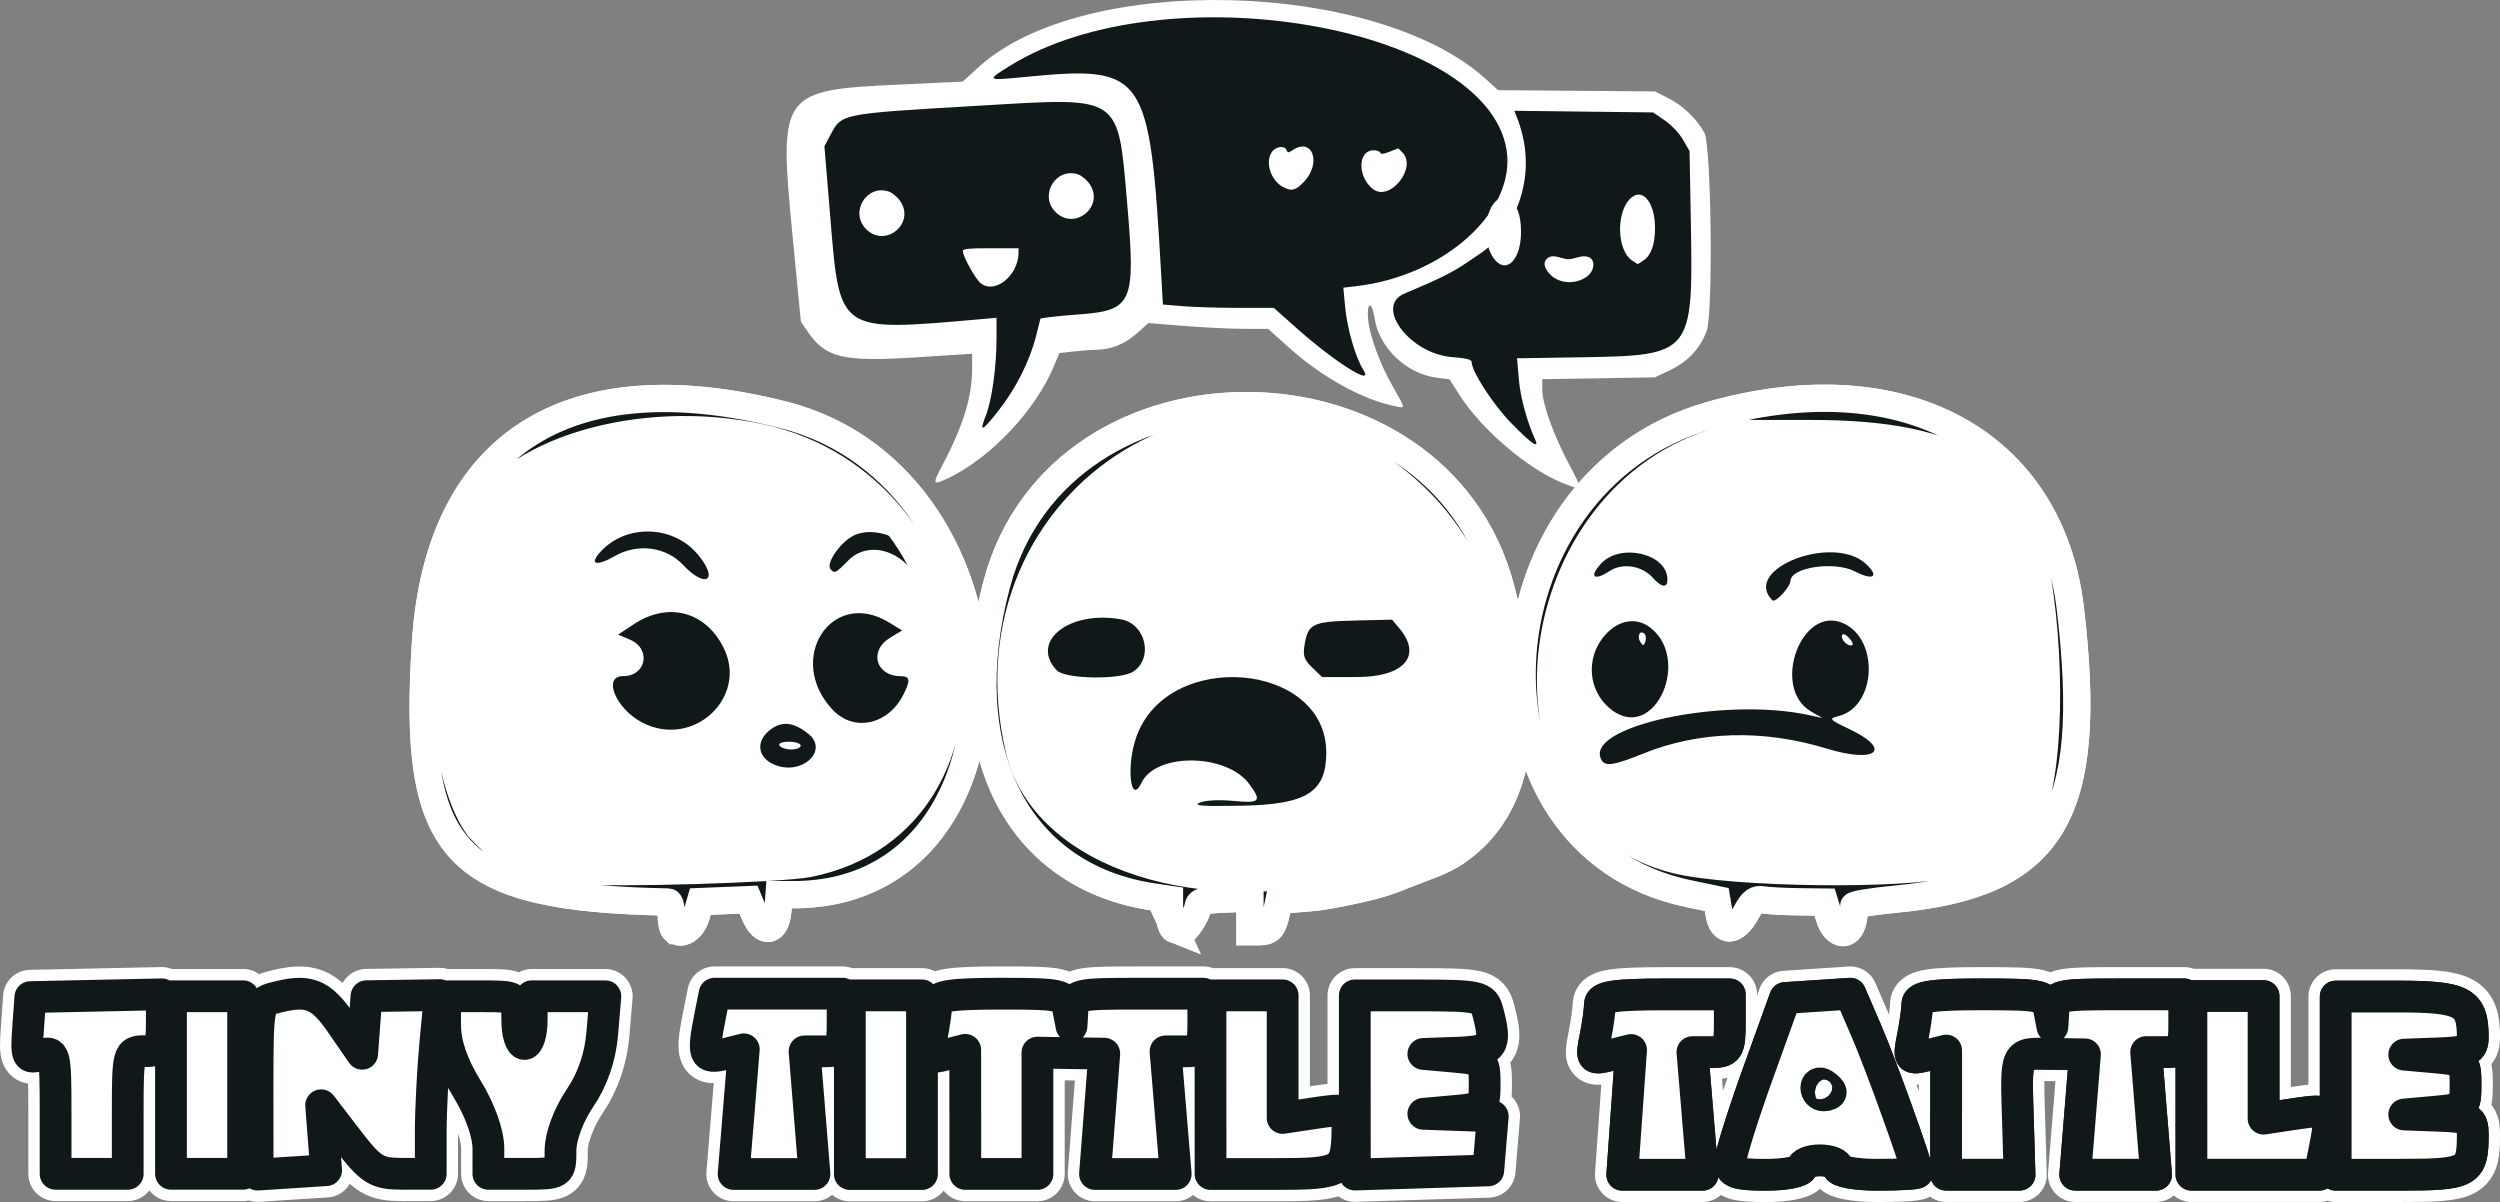
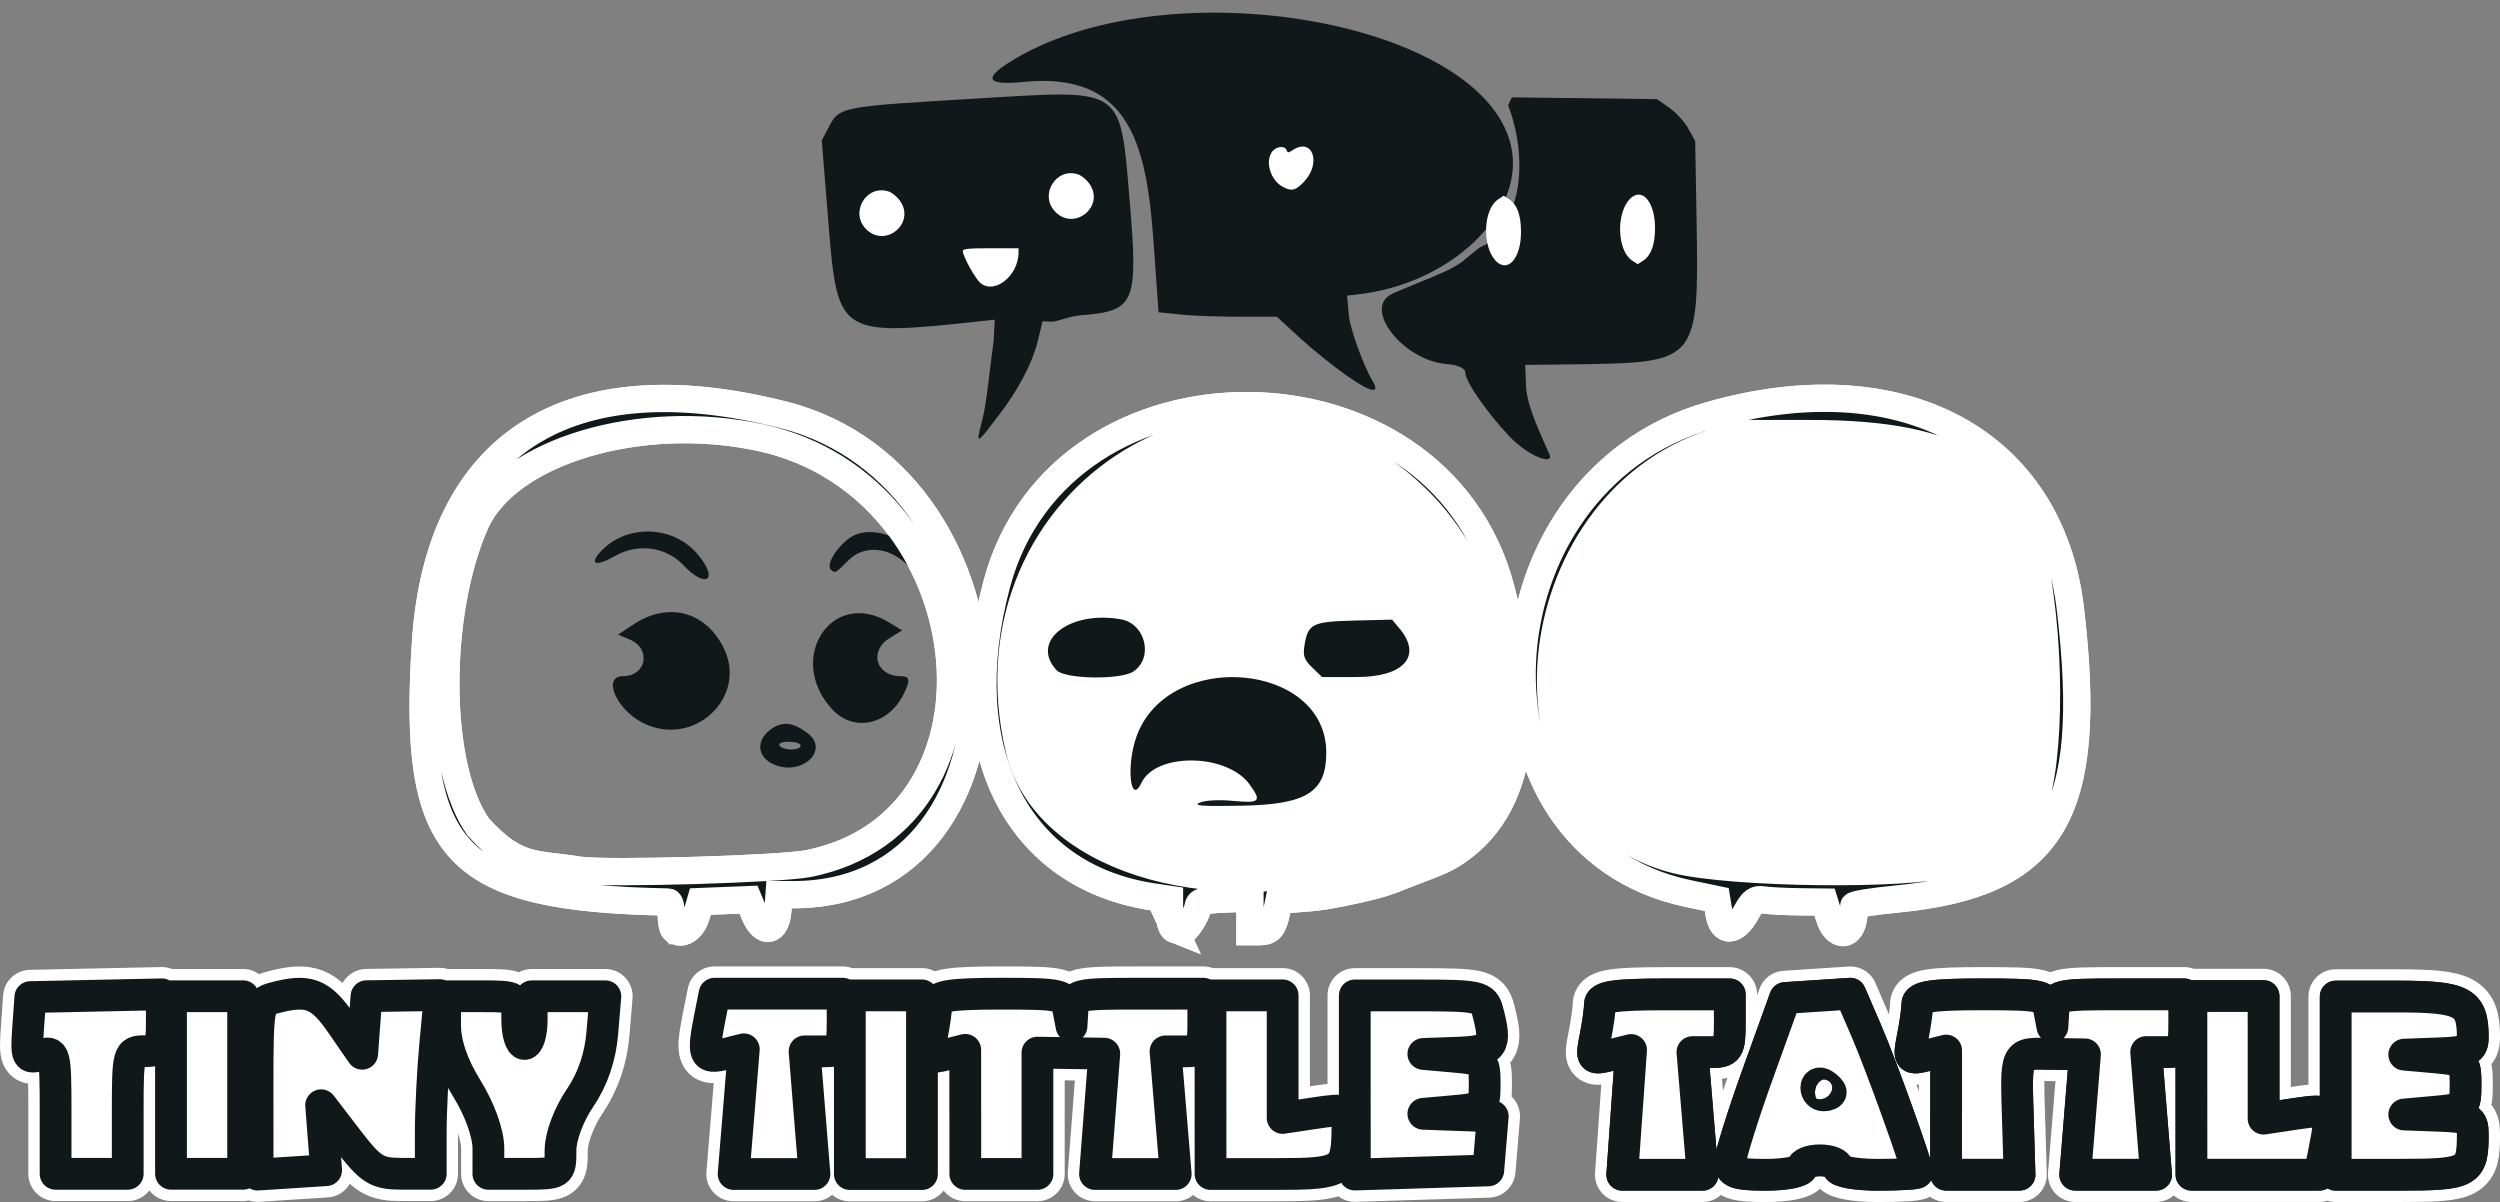
<svg xmlns="http://www.w3.org/2000/svg" xmlns:ns1="http://www.inkscape.org/namespaces/inkscape" xmlns:ns2="http://sodipodi.sourceforge.net/DTD/sodipodi-0.dtd" width="346.572" height="166.664" viewBox="0 0 91.697 44.096" version="1.1" id="svg5" xml:space="preserve" ns1:version="1.2.2 (732a01da63, 2022-12-09)" ns2:docname="drawing.svg">
  <rect x="0" y="0" width="91.697" height="44.096" fill="#808080" stroke="none" />
  <ns2:namedview id="namedview7" pagecolor="#505050" bordercolor="#eeeeee" borderopacity="1" ns1:showpageshadow="0" ns1:pageopacity="0" ns1:pagecheckerboard="0" ns1:deskcolor="#505050" ns1:document-units="mm" showgrid="false" showguides="true" ns1:zoom="2" ns1:cx="-9120.75" ns1:cy="3158.5" ns1:window-width="1920" ns1:window-height="1017" ns1:window-x="1912" ns1:window-y="1072" ns1:window-maximized="1" ns1:current-layer="layer1" ns1:lockguides="false">
    <ns1:grid type="xygrid" id="grid1082" originx="0" originy="0" />
  </ns2:namedview>
  <defs id="defs2">
    <linearGradient id="linearGradient3188251" ns1:swatch="solid">
      <stop style="stop-color:#ffffff;stop-opacity:1;" offset="0" id="stop3188249" />
    </linearGradient>
  </defs>
  <g ns1:label="Layer 1" ns1:groupmode="layer" id="layer1" transform="translate(1746.033,-669.117)">
    <g id="g3224012">
      <path style="fill:#ffffff;fill-opacity:1;stroke:none;stroke-width:1;stroke-linecap:round;stroke-linejoin:round;stroke-dasharray:none;stroke-opacity:1;paint-order:stroke fill markers" d="m -1680.567,708.29 0.265,1.72 2.348,0.331 -0.232,-2.15 z" id="path3223990" />
      <g id="g3224000">
        <g id="g3209926-7" transform="translate(0.749,0.983)" style="stroke:#ffffff;stroke-width:2;stroke-linecap:round;stroke-dasharray:none;stroke-opacity:1;paint-order:stroke fill markers">
          <path d="m -1687.118,708.934 0.162,-2.288 -0.739,0.186 c -0.715,0.179 -0.734,0.158 -0.571,-0.655 0.092,-0.462 0.168,-1.005 0.168,-1.205 0,-0.282 0.537,-0.364 2.381,-0.364 h 2.381 v 1.058 c 0,0.962 -0.062,1.058 -0.685,1.058 h -0.685 l 0.187,2.249 0.187,2.249 h -1.474 -1.474 z m 3.796,1.825 c 0.01,-0.255 0.464,-1.713 1.015,-3.241 l 1.001,-2.778 1.196,-0.079 1.196,-0.079 0.604,1.402 c 0.526,1.219 1.853,4.91 1.853,5.153 0,0.047 -0.655,0.086 -1.455,0.086 -0.8,0 -1.455,-0.119 -1.455,-0.265 0,-0.146 -0.298,-0.265 -0.661,-0.265 -0.364,0 -0.661,0.119 -0.661,0.265 0,0.146 -0.595,0.265 -1.323,0.265 -1.089,0 -1.321,-0.082 -1.309,-0.463 z m 3.69,-2.564 c 0,-0.064 -0.119,-0.19 -0.265,-0.28 -0.145,-0.09 -0.265,-0.037 -0.265,0.117 0,0.154 0.119,0.28 0.265,0.28 0.146,0 0.265,-0.052 0.265,-0.117 z m 4.233,0.749 v -2.278 l -0.697,0.175 c -0.666,0.167 -0.69,0.137 -0.529,-0.666 0.092,-0.462 0.168,-1.005 0.168,-1.205 0,-0.282 0.534,-0.364 2.363,-0.364 2.24,0 2.369,0.031 2.478,0.595 l 0.115,0.595 0.036,-0.595 c 0.034,-0.571 0.135,-0.595 2.417,-0.595 h 2.381 v 1.058 c 0,0.967 -0.06,1.058 -0.698,1.058 h -0.698 l 0.182,2.249 0.182,2.249 h -1.483 -1.483 l 0.179,-2.207 0.179,-2.207 -1.224,-0.018 c -1.379,-0.021 -1.313,-0.165 -1.229,2.646 l 0.053,1.786 h -1.347 -1.347 v -2.278 z m 8.996,-0.999 v -3.277 h 1.323 1.323 v 2.248 2.248 l 1.191,-0.179 c 1.302,-0.195 1.336,-0.147 1.025,1.408 l -0.165,0.827 h -2.348 -2.348 z m 5.292,0.009 v -3.268 h 2.261 c 2.408,0 2.766,0.193 2.766,1.491 0,0.469 -0.178,0.553 -1.257,0.593 l -1.257,0.046 1.125,0.101 c 1.081,0.097 1.124,0.136 1.124,0.997 0,0.861 -0.043,0.899 -1.124,0.997 l -1.125,0.101 1.257,0.046 c 1.14,0.042 1.257,0.106 1.257,0.686 0,1.391 -0.154,1.477 -2.674,1.477 h -2.353 z" style="fill:#ffffff;fill-opacity:1;stroke:#ffffff;stroke-width:2;stroke-linecap:round;stroke-linejoin:round;stroke-dasharray:none;stroke-opacity:1;paint-order:stroke fill markers" id="path3181018-7" />
          <path d="m -1719.686,708.909 0.186,-2.288 -0.701,0.176 c -0.768,0.193 -0.823,0.049 -0.536,-1.389 l 0.165,-0.827 h 2.348 2.348 v 1.058 c 0,0.967 -0.06,1.058 -0.698,1.058 h -0.698 l 0.182,2.249 0.182,2.249 h -1.483 -1.483 z m 4.075,-0.989 v -3.277 h 1.323 1.323 v 3.277 3.277 h -1.323 -1.323 z m 4.233,0.999 v -2.278 l -0.697,0.175 c -0.666,0.167 -0.69,0.137 -0.529,-0.666 0.092,-0.462 0.168,-1.005 0.168,-1.205 0,-0.282 0.534,-0.364 2.363,-0.364 2.24,0 2.369,0.031 2.478,0.595 l 0.115,0.595 0.036,-0.595 c 0.035,-0.571 0.135,-0.595 2.417,-0.595 h 2.381 v 1.058 c 0,0.965 -0.061,1.058 -0.693,1.058 h -0.693 l 0.187,2.249 0.187,2.249 h -1.48 -1.48 l 0.17,-2.207 0.17,-2.207 -1.226,-0.019 -1.226,-0.019 v 2.225 2.225 h -1.323 -1.323 v -2.278 z m 8.996,-0.999 v -3.277 h 1.323 1.323 v 2.248 2.248 l 1.191,-0.179 c 1.12,-0.168 1.19,-0.142 1.187,0.433 -0.01,1.727 -0.122,1.802 -2.673,1.802 h -2.35 z m 5.292,0.011 v -3.286 h 2.359 c 2.183,0 2.37,0.042 2.51,0.564 0.352,1.312 0.226,1.487 -1.098,1.536 l -1.257,0.046 1.125,0.101 c 1.081,0.097 1.125,0.136 1.125,0.997 0,0.861 -0.043,0.899 -1.125,0.997 l -1.125,0.101 1.273,0.046 1.273,0.046 -0.082,0.992 -0.082,0.992 -2.447,0.076 -2.447,0.076 z" style="fill:#ffffff;fill-opacity:1;stroke:#ffffff;stroke-width:2;stroke-linecap:round;stroke-linejoin:round;stroke-dasharray:none;stroke-opacity:1;paint-order:stroke fill markers" id="path3180985-1" />
          <path d="m -1744.743,708.921 c 0,-2.169 -0.024,-2.259 -0.545,-2.094 -0.501,0.159 -0.539,0.08 -0.463,-0.974 l 0.082,-1.147 2.411,-0.051 2.411,-0.051 v 1.043 c 0,0.92 -0.074,1.043 -0.625,1.043 -0.608,0 -0.625,0.061 -0.625,2.249 v 2.249 h -1.323 -1.323 z m 4.233,-0.99 v -3.256 h 1.323 1.323 v 3.256 3.256 h -1.323 -1.323 z m 3.175,0.127 c 0,-3.052 0.02,-3.164 0.595,-3.318 1.271,-0.341 1.709,-0.175 2.478,0.939 l 0.764,1.106 0.079,-1.056 0.079,-1.056 1.346,-0.02 1.346,-0.02 -0.166,1.756 c -0.091,0.966 -0.167,2.441 -0.168,3.277 v 1.521 h -1.046 c -0.936,0 -1.147,-0.132 -2.011,-1.257 l -0.964,-1.257 0.092,1.191 0.092,1.191 -1.257,0.081 -1.257,0.081 z m 8.467,2.208 c 0,-0.561 -0.31,-1.427 -0.794,-2.212 -0.53,-0.861 -0.794,-1.637 -0.794,-2.334 v -1.044 h 1.323 c 1.321,0 1.323,10e-4 1.323,0.875 0,0.481 0.119,0.875 0.265,0.875 0.145,0 0.265,-0.394 0.265,-0.875 v -0.875 h 1.351 1.351 l -0.112,1.346 c -0.073,0.886 -0.354,1.703 -0.822,2.392 -0.413,0.608 -0.711,1.408 -0.711,1.91 0,0.861 -0.01,0.865 -1.323,0.865 h -1.323 z" style="fill:#ffffff;fill-opacity:1;stroke:#ffffff;stroke-width:2;stroke-linecap:round;stroke-linejoin:round;stroke-dasharray:none;stroke-opacity:1;paint-order:stroke fill markers" id="path3177190-3" ns2:nodetypes="csccccsssccccccccccccccssccccccccssccccccssscssssccccssscs" />
        </g>
        <g id="g3209926" transform="translate(0.749,0.983)">
          <path d="m -1687.118,708.934 0.162,-2.288 -0.739,0.186 c -0.715,0.179 -0.734,0.158 -0.571,-0.655 0.092,-0.462 0.168,-1.005 0.168,-1.205 0,-0.282 0.537,-0.364 2.381,-0.364 h 2.381 v 1.058 c 0,0.962 -0.062,1.058 -0.685,1.058 h -0.685 l 0.187,2.249 0.187,2.249 h -1.474 -1.474 z m 3.796,1.825 c 0.01,-0.255 0.464,-1.713 1.015,-3.241 l 1.001,-2.778 1.196,-0.079 1.196,-0.079 0.604,1.402 c 0.526,1.219 1.853,4.91 1.853,5.153 0,0.047 -0.655,0.086 -1.455,0.086 -0.8,0 -1.455,-0.119 -1.455,-0.265 0,-0.146 -0.298,-0.265 -0.661,-0.265 -0.364,0 -0.661,0.119 -0.661,0.265 0,0.146 -0.595,0.265 -1.323,0.265 -1.089,0 -1.321,-0.082 -1.309,-0.463 z m 3.69,-2.564 c 0,-0.064 -0.119,-0.19 -0.265,-0.28 -0.145,-0.09 -0.265,-0.037 -0.265,0.117 0,0.154 0.119,0.28 0.265,0.28 0.146,0 0.265,-0.052 0.265,-0.117 z m 4.233,0.749 v -2.278 l -0.697,0.175 c -0.666,0.167 -0.69,0.137 -0.529,-0.666 0.092,-0.462 0.168,-1.005 0.168,-1.205 0,-0.282 0.534,-0.364 2.363,-0.364 2.24,0 2.369,0.031 2.478,0.595 l 0.115,0.595 0.036,-0.595 c 0.034,-0.571 0.135,-0.595 2.417,-0.595 h 2.381 v 1.058 c 0,0.967 -0.06,1.058 -0.698,1.058 h -0.698 l 0.182,2.249 0.182,2.249 h -1.483 -1.483 l 0.179,-2.207 0.179,-2.207 -1.224,-0.018 c -1.379,-0.021 -1.313,-0.165 -1.229,2.646 l 0.053,1.786 h -1.347 -1.347 v -2.278 z m 8.996,-0.999 v -3.277 h 1.323 1.323 v 2.248 2.248 l 1.191,-0.179 c 1.302,-0.195 1.336,-0.147 1.025,1.408 l -0.165,0.827 h -2.348 -2.348 z m 5.292,0.009 v -3.268 h 2.261 c 2.408,0 2.766,0.193 2.766,1.491 0,0.469 -0.178,0.553 -1.257,0.593 l -1.257,0.046 1.125,0.101 c 1.081,0.097 1.124,0.136 1.124,0.997 0,0.861 -0.043,0.899 -1.124,0.997 l -1.125,0.101 1.257,0.046 c 1.14,0.042 1.257,0.106 1.257,0.686 0,1.391 -0.154,1.477 -2.674,1.477 h -2.353 z" style="fill:#ffffff;fill-opacity:1;stroke:#11181a;stroke-width:1.165;stroke-linecap:butt;stroke-linejoin:round;stroke-dasharray:none;stroke-opacity:1;paint-order:fill markers stroke" id="path3181018" />
          <path d="m -1719.686,708.909 0.186,-2.288 -0.701,0.176 c -0.768,0.193 -0.823,0.049 -0.536,-1.389 l 0.165,-0.827 h 2.348 2.348 v 1.058 c 0,0.967 -0.06,1.058 -0.698,1.058 h -0.698 l 0.182,2.249 0.182,2.249 h -1.483 -1.483 z m 4.075,-0.989 v -3.277 h 1.323 1.323 v 3.277 3.277 h -1.323 -1.323 z m 4.233,0.999 v -2.278 l -0.697,0.175 c -0.666,0.167 -0.69,0.137 -0.529,-0.666 0.092,-0.462 0.168,-1.005 0.168,-1.205 0,-0.282 0.534,-0.364 2.363,-0.364 2.24,0 2.369,0.031 2.478,0.595 l 0.115,0.595 0.036,-0.595 c 0.035,-0.571 0.135,-0.595 2.417,-0.595 h 2.381 v 1.058 c 0,0.965 -0.061,1.058 -0.693,1.058 h -0.693 l 0.187,2.249 0.187,2.249 h -1.48 -1.48 l 0.17,-2.207 0.17,-2.207 -1.226,-0.019 -1.226,-0.019 v 2.225 2.225 h -1.323 -1.323 v -2.278 z m 8.996,-0.999 v -3.277 h 1.323 1.323 v 2.248 2.248 l 1.191,-0.179 c 1.12,-0.168 1.19,-0.142 1.187,0.433 -0.01,1.727 -0.122,1.802 -2.673,1.802 h -2.35 z m 5.292,0.011 v -3.286 h 2.359 c 2.183,0 2.37,0.042 2.51,0.564 0.352,1.312 0.226,1.487 -1.098,1.536 l -1.257,0.046 1.125,0.101 c 1.081,0.097 1.125,0.136 1.125,0.997 0,0.861 -0.043,0.899 -1.125,0.997 l -1.125,0.101 1.273,0.046 1.273,0.046 -0.082,0.992 -0.082,0.992 -2.447,0.076 -2.447,0.076 z" style="fill:#ffffff;fill-opacity:1;stroke:#11181a;stroke-width:1.165;stroke-linecap:butt;stroke-linejoin:round;stroke-dasharray:none;stroke-opacity:1;paint-order:fill markers stroke" id="path3180985" />
          <path d="m -1744.743,708.921 c 0,-2.169 -0.024,-2.259 -0.545,-2.094 -0.501,0.159 -0.539,0.08 -0.463,-0.974 l 0.082,-1.147 2.411,-0.051 2.411,-0.051 v 1.043 c 0,0.92 -0.074,1.043 -0.625,1.043 -0.608,0 -0.625,0.061 -0.625,2.249 v 2.249 h -1.323 -1.323 z m 4.233,-0.99 v -3.256 h 1.323 1.323 v 3.256 3.256 h -1.323 -1.323 z m 3.175,0.127 c 0,-3.052 0.02,-3.164 0.595,-3.318 1.271,-0.341 1.709,-0.175 2.478,0.939 l 0.764,1.106 0.079,-1.056 0.079,-1.056 1.346,-0.02 1.346,-0.02 -0.166,1.756 c -0.091,0.966 -0.167,2.441 -0.168,3.277 v 1.521 h -1.046 c -0.936,0 -1.147,-0.132 -2.011,-1.257 l -0.964,-1.257 0.092,1.191 0.092,1.191 -1.257,0.081 -1.257,0.081 z m 8.467,2.208 c 0,-0.561 -0.31,-1.427 -0.794,-2.212 -0.53,-0.861 -0.794,-1.637 -0.794,-2.334 v -1.044 h 1.323 c 1.321,0 1.323,10e-4 1.323,0.875 0,0.481 0.119,0.875 0.265,0.875 0.145,0 0.265,-0.394 0.265,-0.875 v -0.875 h 1.351 1.351 l -0.112,1.346 c -0.073,0.886 -0.354,1.703 -0.822,2.392 -0.413,0.608 -0.711,1.408 -0.711,1.91 0,0.861 -0.01,0.865 -1.323,0.865 h -1.323 z" style="fill:#ffffff;fill-opacity:1;stroke:#11181a;stroke-width:1.165;stroke-linecap:butt;stroke-linejoin:round;stroke-dasharray:none;stroke-opacity:1;paint-order:fill markers stroke" id="path3177190" ns2:nodetypes="csccccsssccccccccccccccssccccccccssccccccssscssssccccssscs" />
          <path d="m -1687.118,708.934 0.162,-2.288 -0.739,0.186 c -0.715,0.179 -0.734,0.158 -0.571,-0.655 0.092,-0.462 0.168,-1.005 0.168,-1.205 0,-0.282 0.537,-0.364 2.381,-0.364 h 2.381 v 1.058 c 0,0.962 -0.062,1.058 -0.685,1.058 h -0.685 l 0.187,2.249 0.187,2.249 h -1.474 -1.474 z m 3.796,1.825 c 0.01,-0.255 0.464,-1.713 1.015,-3.241 l 1.001,-2.778 1.196,-0.079 1.196,-0.079 0.604,1.402 c 0.526,1.219 1.853,4.91 1.853,5.153 0,0.047 -0.655,0.086 -1.455,0.086 -0.8,0 -1.455,-0.119 -1.455,-0.265 0,-0.146 -0.298,-0.265 -0.661,-0.265 -0.364,0 -0.661,0.119 -0.661,0.265 0,0.146 -0.595,0.265 -1.323,0.265 -1.089,0 -1.321,-0.082 -1.309,-0.463 z m 3.69,-2.564 c 0,-0.064 -0.119,-0.19 -0.265,-0.28 -0.145,-0.09 -0.265,-0.037 -0.265,0.117 0,0.154 0.119,0.28 0.265,0.28 0.146,0 0.265,-0.052 0.265,-0.117 z m 4.233,0.749 v -2.278 l -0.697,0.175 c -0.666,0.167 -0.69,0.137 -0.529,-0.666 0.092,-0.462 0.168,-1.005 0.168,-1.205 0,-0.282 0.534,-0.364 2.363,-0.364 2.24,0 2.369,0.031 2.478,0.595 l 0.115,0.595 0.036,-0.595 c 0.034,-0.571 0.135,-0.595 2.417,-0.595 h 2.381 v 1.058 c 0,0.967 -0.06,1.058 -0.698,1.058 h -0.698 l 0.182,2.249 0.182,2.249 h -1.483 -1.483 l 0.179,-2.207 0.179,-2.207 -1.224,-0.018 c -1.379,-0.021 -1.313,-0.165 -1.229,2.646 l 0.053,1.786 h -1.347 -1.347 v -2.278 z m 8.996,-0.999 v -3.277 h 1.323 1.323 v 2.248 2.248 l 1.191,-0.179 c 1.302,-0.195 1.336,-0.147 1.025,1.408 l -0.165,0.827 h -2.348 -2.348 z m 5.292,0.009 v -3.268 h 2.261 c 2.408,0 2.766,0.193 2.766,1.491 0,0.469 -0.178,0.553 -1.257,0.593 l -1.257,0.046 1.125,0.101 c 1.081,0.097 1.124,0.136 1.124,0.997 0,0.861 -0.043,0.899 -1.124,0.997 l -1.125,0.101 1.257,0.046 c 1.14,0.042 1.257,0.106 1.257,0.686 0,1.391 -0.154,1.477 -2.674,1.477 h -2.353 z" style="fill:#ffffff;fill-opacity:1;stroke:#11181a;stroke-width:1.165;stroke-linecap:butt;stroke-linejoin:round;stroke-dasharray:none;stroke-opacity:1;paint-order:fill markers stroke" id="path3224014" />
        </g>
      </g>
    </g>
    <path d="m -1690.693,685.098 c -0.716,-0.761 -1.598,-1.956 -1.598,-2.341 0,-0.084 -0.18,-0.251 -0.661,-0.286 -1.623,-0.116 -3.155,-2.086 -1.988,-2.593 1.325,-0.575 1.972,-0.764 2.517,-1.147 l 0.639,-0.524 c 0.293,-0.129 0.42,-0.251 0.724,-0.405 l 0.428,-0.91 c 0.455,-0.967 0.444,-2.549 -0.086,-3.911 l 0.137,-0.294 2.662,0.033 2.662,0.033 0.452,0.317 c 0.248,0.174 0.564,0.52 0.701,0.769 l 0.249,0.451 0.051,2.93 c 0.088,5.107 0.026,5.186 -4.132,5.256 l -2.155,0.025 0.035,0.859 c 0.06,0.715 0.538,1.702 0.857,2.426 0.17,0.386 -0.736,0.117 -1.494,-0.688 z" style="fill:#11181a;fill-opacity:1;stroke-width:0.104" id="path3173845" ns2:nodetypes="sssssccsccccssccsccsss" />
    <path d="m -1709.996,684.487 c 0.155,-0.611 0.261,-1.82 0.412,-2.888 l 0.037,-0.757 -0.621,0.067 c -5.222,0.565 -5.147,0.48 -5.502,-3.901 l -0.222,-2.738 0.206,-0.395 c 0.452,-0.865 0.303,-0.835 5.646,-1.155 5.264,-0.316 5.088,-0.438 5.444,3.787 0.315,3.742 0.194,4.023 -1.797,4.173 -0.441,0.033 -0.935,0.272 -1.108,0.232 l -0.294,-0.008 -0.161,0.673 c -0.222,0.93 -0.805,1.944 -1.446,2.775 -0.623,0.807 -0.861,1.182 -0.687,0.5 z" style="fill:#11181a;fill-opacity:1;stroke-width:0.101" id="path3173799" ns2:nodetypes="sscsscssssscssss" />
    <path d="m -1696.648,682.886 c -0.498,-0.349 -1.276,-0.976 -1.728,-1.393 l -0.823,-0.758 h -1.301 c -0.716,0 -1.641,-0.029 -2.056,-0.064 l -0.983,-0.099 -0.08,-1.119 c -0.281,-3.959 -0.305,-7.791 -4.877,-7.331 -1.333,0.134 -1.449,-0.124 -0.563,-0.691 5.699,-3.646 17.715,-1.552 18.484,3.222 0.378,2.345 -2.274,4.849 -5.558,5.248 l -0.49,0.059 0.067,0.744 c 0.042,0.471 0.551,1.867 0.851,2.358 0.293,0.48 0.061,0.528 -0.944,-0.176 z" style="fill:#11181a;fill-opacity:1;stroke-width:0.101" id="path3173822" ns2:nodetypes="cscsscssssscsscc" />
-     <path d="m -1688.721,686.832 c -1.271,-0.512 -2.969,-1.959 -3.769,-3.213 l -0.376,-0.589 -0.478,-0.061 c -1.107,-0.142 -2.111,-1.106 -2.271,-2.18 -0.093,-0.623 -0.289,-0.619 -0.241,0.005 0.047,0.608 0.427,1.655 0.905,2.491 0.487,0.853 0.482,0.811 0.082,0.73 -1.188,-0.241 -2.673,-1.061 -3.882,-2.146 l -0.771,-0.691 h -0.883 c -0.486,0 -1.473,-0.048 -2.194,-0.106 l -1.311,-0.106 -0.435,0.387 c -0.438,0.39 -0.949,0.592 -1.501,0.595 -0.164,5.8e-4 -0.531,0.028 -0.815,0.061 l -0.516,0.06 -0.209,0.498 c -0.67,1.596 -2.282,3.311 -3.82,4.064 -0.618,0.303 -0.642,0.266 -0.279,-0.416 0.769,-1.446 1.109,-2.537 1.109,-3.565 v -0.558 l -2.066,0.132 c -2.669,0.171 -3.306,0.02 -3.962,-0.938 l -0.254,-0.372 -0.302,-3.116 c -0.513,-5.302 -0.462,-5.375 3.945,-5.581 l 2.29,-0.107 0.613,-0.554 c 3.816,-3.45 14.534,-3.188 18.569,0.453 l 0.461,0.416 2.875,0.022 2.875,0.022 0.507,0.258 c 0.531,0.271 1.011,0.733 1.308,1.258 0.251,0.443 0.323,6.584 0.086,7.257 -0.224,0.635 -0.689,1.14 -1.333,1.445 l -0.568,0.27 -2.066,0.034 -2.066,0.034 v 0.382 c 0,0.52 0.415,1.675 0.988,2.749 0.512,0.96 0.507,0.976 -0.241,0.675 z m -1.001,-1.588 c -0.305,-0.669 -0.544,-1.548 -0.601,-2.208 l -0.067,-0.777 2.428,-0.039 c 3.974,-0.064 4.033,-0.137 3.949,-4.854 l -0.049,-2.706 -0.238,-0.417 c -0.131,-0.229 -0.433,-0.549 -0.67,-0.71 l -0.432,-0.293 -2.544,-0.03 -2.544,-0.03 0.07,0.175 c 0.507,1.258 0.467,2.506 -0.119,3.709 0,0 -0.369,0.614 -0.521,0.764 -0.199,0.196 -0.337,0.347 -0.597,0.531 l -0.594,0.403 c -0.521,0.353 -1.006,0.593 -2.271,1.124 -1.115,0.468 0.214,2.222 1.766,2.33 0.46,0.032 0.699,0.089 0.699,0.167 0,0.356 0.776,1.557 1.46,2.259 0.725,0.744 1.037,0.96 0.874,0.603 z m -19.69,-1.062 c 0.631,-0.8 1.147,-1.818 1.373,-2.712 l 0.17,-0.672 0.314,-0.046 c 0.172,-0.025 0.668,-0.072 1.102,-0.104 1.959,-0.145 2.077,-0.415 1.768,-4.016 -0.35,-4.066 -0.177,-3.948 -5.354,-3.644 -5.255,0.309 -5.108,0.279 -5.553,1.112 l -0.203,0.38 0.218,2.634 c 0.349,4.215 0.278,4.167 5.423,3.718 l 0.672,-0.059 v 0.758 c 0,1.037 -0.171,2.266 -0.393,2.832 -0.249,0.633 -0.15,0.594 0.463,-0.182 z m 13.394,-1.483 c -0.297,-0.469 -0.6,-1.512 -0.676,-2.32 l -0.067,-0.711 0.485,-0.057 c 3.249,-0.381 5.873,-2.775 5.499,-5.018 -0.761,-4.565 -12.565,-6.555 -18.203,-3.069 -0.877,0.542 -0.867,0.552 0.453,0.424 4.524,-0.44 4.658,-0.248 5.087,7.269 l 0.061,1.07 0.747,0.061 c 0.411,0.034 1.326,0.061 2.034,0.061 h 1.287 l 0.814,0.725 c 1.417,1.261 2.863,2.175 2.478,1.566 z" style="fill:#ffffff;fill-opacity:1;stroke-width:0.098" id="path3173774" ns2:nodetypes="cscsssssscsscssscsssscsscsscsscccsssscccsscccscsccsscccssscsssssccsscssssscsscsssscccssssscsscscc" />
-     <path style="fill:#ffffff;fill-opacity:1;stroke:none;stroke-width:1.6;stroke-linecap:round;stroke-linejoin:round;stroke-dasharray:none;stroke-opacity:1;paint-order:stroke fill markers" d="m -1727.311,685.998 c -1.471,1.343 -2.068,3.499 -2.431,5.457 -0.462,2.491 -0.929,5.431 0.397,7.59 0.938,1.528 2.923,2.248 4.663,2.679 2.698,0.669 5.684,0.541 8.334,-0.298 1.675,-0.53 3.399,-1.445 4.415,-2.877 1.084,-1.528 1.486,-3.59 1.339,-5.457 -0.147,-1.877 -0.996,-3.748 -2.183,-5.209 -1.177,-1.449 -2.847,-2.571 -4.614,-3.175 -1.661,-0.568 -3.519,-0.535 -5.259,-0.298 -1.627,0.222 -3.451,0.48 -4.663,1.587 z" id="path3174642" ns2:nodetypes="sssssssssas" />
    <path style="fill:#ffffff;fill-opacity:1;stroke:none;stroke-width:1.6;stroke-linecap:round;stroke-linejoin:round;stroke-dasharray:none;stroke-opacity:1;paint-order:stroke fill markers" d="m -1706.376,686.494 c 0.966,-0.734 2.111,-1.243 3.274,-1.587 1.151,-0.341 2.375,-0.535 3.572,-0.446 1.164,0.086 2.331,0.417 3.373,0.943 1.273,0.642 2.477,1.521 3.373,2.629 0.763,0.943 1.232,2.115 1.587,3.274 0.406,1.326 0.694,2.734 0.595,4.118 -0.091,1.289 -0.289,2.707 -1.091,3.721 -0.685,0.865 -1.847,1.242 -2.877,1.637 -1.659,0.637 -3.432,1.105 -5.209,1.141 -1.712,0.035 -3.48,-0.232 -5.06,-0.893 -1.291,-0.54 -2.6,-1.299 -3.423,-2.431 -0.846,-1.164 -1.187,-2.683 -1.29,-4.118 -0.088,-1.237 0.256,-2.479 0.595,-3.671 0.26,-0.913 0.589,-1.824 1.091,-2.629 0.397,-0.636 0.891,-1.233 1.488,-1.687 z" id="path3174666" ns2:nodetypes="ssssssssssssssss" />
    <path style="fill:#ffffff;fill-opacity:1;stroke:none;stroke-width:1.6;stroke-linecap:round;stroke-linejoin:round;stroke-dasharray:none;stroke-opacity:1;paint-order:stroke fill markers" d="m -1687.97,688.627 c 1.103,-1.288 2.132,-2.811 3.671,-3.522 1.78,-0.823 3.898,-0.739 5.854,-0.595 1.48,0.108 3.037,0.338 4.316,1.091 1.29,0.76 2.434,1.921 3.076,3.274 0.65,1.372 0.569,2.997 0.595,4.514 0.03,1.727 0.269,3.61 -0.496,5.159 -0.58,1.175 -1.669,2.172 -2.877,2.679 -1.374,0.576 -2.975,0.205 -4.465,0.198 -1.855,-0.008 -3.782,0.242 -5.556,-0.298 -1.731,-0.527 -3.584,-1.326 -4.663,-2.778 -0.976,-1.313 -1.2,-3.126 -1.191,-4.763 0.01,-1.368 0.467,-2.728 1.042,-3.969 0.17,-0.366 0.432,-0.686 0.695,-0.992 z" id="path3174668" ns2:nodetypes="ssssssssssssss" />
    <path style="fill:#11181a;fill-opacity:1;stroke:#ffffff;stroke-width:1;stroke-linecap:round;stroke-dasharray:none;stroke-opacity:1;paint-order:stroke fill markers" d="m -1721.312,703.206 c -0.055,-0.053 -0.1,-0.3 -0.1,-0.549 0,-0.249 -0.047,-0.454 -0.105,-0.455 -7.888,-0.151 -9.41,-1.775 -8.91,-9.508 0.474,-7.321 5.246,-10.36 13.13,-8.36 9.179,2.329 9.495,17.598 0.364,17.598 h -0.526 l -0.043,0.577 c -0.061,0.819 -0.542,0.894 -0.857,0.133 l -0.218,-0.527 -0.884,0.035 -0.884,0.035 -0.15,0.519 c -0.144,0.499 -0.556,0.752 -0.816,0.502 z m 4.938,-2.415 c 7.85,-1.583 6.467,-13.842 -1.762,-15.622 -4.413,-0.955 -9.292,0.508 -10.457,3.136 -1.468,3.309 -1.467,8.948 0.106,11.153 1.439,1.574 2.095,1.305 3.701,1.578 1.115,0.145 7.41,-0.043 8.412,-0.245 z m 13.413,2.41 c -0.097,-0.038 -0.176,-0.299 -0.176,-0.583 v -0.515 l -0.598,-0.089 c -5.024,-0.749 -7.356,-5.415 -5.736,-11.479 2.355,-8.818 16.168,-8.685 18.491,0.178 0.976,3.722 1.196,7.744 -1.657,9.667 -0.485,0.327 -0.96,0.47 -1.968,0.863 -0.129,0.05 -0.489,0.221 -1.175,0.391 -0.486,0.12 -1.561,0.359 -2.192,0.41 l -1.148,0.092 -0.088,0.419 c -0.126,0.598 -0.245,0.735 -0.634,0.735 h -0.343 v -0.618 -0.618 l -0.936,0.04 c -0.776,0.033 -0.942,0.082 -0.973,0.285 -0.045,0.298 -0.449,0.914 -0.59,0.899 -0.056,-0.006 -0.181,-0.042 -0.278,-0.079 z m 10.884,-4.49 c 2.409,-3.099 0.702,-8.525 -1.774,-11.083 -6.554,-6.771 -17.021,-0.41 -14.796,8.991 0.92,3.888 6.745,5.783 12.733,4.087 2.957,-0.923 3.185,-1.424 3.836,-1.996 z m 13.137,4.036 -0.169,-0.543 -0.943,-0.011 c -0.519,-0.007 -1.101,-0.037 -1.295,-0.068 -0.289,-0.046 -0.402,0.034 -0.633,0.453 -0.409,0.741 -0.878,0.771 -0.996,0.064 l -0.088,-0.532 -1.051,-0.22 c -8.527,-1.788 -7.939,-15.032 0.778,-17.533 7.037,-2.019 12.514,0.915 13.243,7.095 0.889,7.537 -0.637,10.088 -6.363,10.639 -0.905,0.087 -1.617,0.203 -1.582,0.258 0.035,0.055 0.025,0.289 -0.024,0.521 -0.136,0.659 -0.659,0.587 -0.879,-0.122 z m 4.482,-1.973 c 1.401,-0.196 1.349,-0.4 1.756,-0.658 0.502,-0.45 0.259,-0.251 0.905,-0.863 0.877,-0.762 1.086,-5.394 0.489,-8.937 -0.651,-3.861 -2.885,-5.29 -8.28,-5.296 l -2.53,-0.002 -1.047,0.331 c -7.193,2.276 -8.228,13.615 -1.398,15.307 2.072,0.513 8.527,0.589 10.107,0.118 z" id="path3173036" ns2:nodetypes="sscssscsscccssssssccsssscsssssssccscccssssscsscccccssscsssssccccccsccsscc" />
    <path d="m -1702.027,698.556 c 0.208,-0.087 0.71,-0.113 1.23,-0.063 0.982,0.093 1.054,0.017 0.587,-0.618 -0.833,-1.13 -3.429,-1.16 -3.954,-0.046 -0.411,0.871 -0.57,-0.644 -0.179,-1.712 1.174,-3.215 6.956,-2.714 6.956,0.603 0,1.451 -0.719,1.904 -3.093,1.949 -1.457,0.027 -1.816,0.002 -1.546,-0.111 z m -5.25,-4.855 c -0.992,-1.059 0.468,-2.211 2.366,-1.867 0.898,0.163 1.193,1.41 0.452,1.911 -0.467,0.316 -2.51,0.284 -2.818,-0.044 z m 9.374,-0.101 c -0.3,-0.29 -0.348,-0.434 -0.279,-0.84 0.128,-0.764 0.296,-0.845 1.83,-0.882 l 1.377,-0.034 0.27,0.321 c 0.851,1.011 0.172,1.785 -1.564,1.785 h -1.272 z" style="fill:#11181a;fill-opacity:1;stroke-width:0.138" id="path3176362" />
    <path d="m -1714.263,677.523 c -0.615,-0.615 0.01,-1.653 0.827,-1.382 0.13,0.043 0.322,0.204 0.426,0.359 0.554,0.818 -0.553,1.722 -1.253,1.023 z" style="fill:#ffffff;fill-opacity:1;stroke-width:0.085" id="path3176669" />
    <path d="m -1707.317,676.895 c -0.615,-0.615 0.01,-1.653 0.827,-1.382 0.13,0.043 0.322,0.204 0.426,0.359 0.554,0.818 -0.553,1.722 -1.253,1.023 z" style="fill:#ffffff;fill-opacity:1;stroke-width:0.085" id="path3176669-8" />
    <path d="m -1710.059,679.509 c -0.193,-0.152 -0.659,-0.99 -0.659,-1.185 0,-0.08 0.218,-0.102 1.022,-0.102 h 1.022 v 0.17 c -0.01,0.833 -0.865,1.524 -1.384,1.116 z" style="fill:#ffffff;fill-opacity:1;stroke-width:0.076" id="path3176819" />
-     <path d="m -1695.678,676.049 c -0.573,-0.451 -0.555,-1.42 0.027,-1.42 0.118,0 0.228,0.04 0.244,0.089 0.022,0.065 0.114,0.055 0.344,-0.037 l 0.315,-0.126 0.15,0.15 c 0.559,0.559 -0.463,1.83 -1.08,1.344 z" style="fill:#ffffff;fill-opacity:1;stroke-width:0.075" id="path3176842" ns2:nodetypes="sssscsss" />
    <path d="m -1691.177,678.676 c -0.505,-0.539 -0.449,-1.891 0.093,-2.246 l 0.205,-0.134 0.205,0.134 c 0.287,0.188 0.43,0.585 0.43,1.195 0,0.972 -0.49,1.525 -0.934,1.051 z" style="fill:#ffffff;fill-opacity:1;stroke-width:0.079" id="path3176885" />
    <path d="m -1686.262,676.427 c -0.505,0.539 -0.449,1.891 0.093,2.246 l 0.205,0.134 0.205,-0.134 c 0.287,-0.188 0.43,-0.585 0.43,-1.195 0,-0.972 -0.49,-1.525 -0.934,-1.051 z" style="fill:#ffffff;fill-opacity:1;stroke-width:0.079" id="path3176885-0" />
-     <path d="m -1689.269,678.585 c -0.286,0.22 0.05,0.599 0.252,0.727 0.372,0.238 0.92,0.196 1.25,-0.102 0.213,-0.192 0.287,-0.622 -0.08,-0.686 -0.23,-0.04 -0.448,0.107 -0.677,0.099 -0.233,-0.007 -0.526,-0.206 -0.744,-0.039" style="fill:#ffffff;fill-opacity:1;stroke:none;stroke-width:0.099" id="path3178862" />
    <path d="m -1698.978,675.972 c -0.444,-0.241 -0.656,-0.896 -0.41,-1.27 0.142,-0.216 0.475,-0.263 0.546,-0.076 0.039,0.103 0.064,0.103 0.227,-0.005 0.728,-0.477 1.062,0.478 0.408,1.166 -0.305,0.321 -0.455,0.357 -0.771,0.185 z" style="fill:#ffffff;fill-opacity:1;stroke-width:0.075" id="path3179161" />
    <path d="m -1720.988,689.828 c -0.617,-0.656 -1.66,-0.791 -2.48,-0.322 -0.714,0.408 -0.98,0.317 -0.516,-0.176 0.942,-1.002 2.644,-0.947 3.538,0.114 0.8,0.951 0.315,1.295 -0.542,0.384 z m 5.426,0.175 c -0.211,-0.211 0.388,-1.057 0.897,-1.268 0.905,-0.375 2.267,0.337 2.267,1.185 0,0.182 -0.112,0.146 -0.408,-0.132 -0.66,-0.62 -1.551,-0.675 -2.096,-0.13 -0.497,0.497 -0.505,0.501 -0.661,0.345 z" style="fill:#11181a;fill-opacity:1;stroke-width:0.173" id="path3181315" />
-     <path d="m -1687.539,689.73 m 0.259,7.28 c -0.759,-1.228 4.446,-2.361 7.624,-1.659 l 0.467,0.103 -0.412,-0.238 c -1.489,-0.861 -0.359,-3.94 1.187,-3.235 1.325,0.604 1.194,3.055 -0.182,3.401 -0.374,0.094 -0.349,0.123 0.4,0.48 1.592,0.757 0.988,1.27 -0.837,0.712 -2.341,-0.716 -4.684,-0.649 -6.758,0.194 -1.015,0.412 -1.35,0.467 -1.489,0.243 z m 9.101,-4.457 c -0.108,-0.131 -0.229,-0.205 -0.268,-0.166 -0.108,0.108 0.111,0.404 0.3,0.404 0.103,0 0.091,-0.089 -0.031,-0.237 z m -8.686,2.642 c -0.829,-0.58 -1.032,-1.721 -0.459,-2.572 0.485,-0.72 1.226,-0.928 1.796,-0.505 1.538,1.142 0.223,4.169 -1.337,3.077 z m 1.151,-2.83 c -0.158,-0.158 -0.289,0.08 -0.159,0.29 0.098,0.159 0.135,0.159 0.188,5.9e-4 0.036,-0.108 0.023,-0.239 -0.028,-0.291 z m 4.69,-1.229 c -1.142,-1.142 2.223,-2.454 3.429,-1.337 0.508,0.47 0.276,0.628 -0.406,0.275 -0.743,-0.384 -2.343,-0.15 -2.358,0.345 -0.01,0.23 -0.557,0.824 -0.664,0.717 z m -4.386,-0.829 c -0.403,-0.445 -1.11,-0.555 -1.582,-0.246 -0.579,0.379 -0.767,0.216 -0.315,-0.272 0.716,-0.773 2.433,-0.363 2.433,0.581 0,0.327 -0.207,0.303 -0.537,-0.062 z" style="fill:#11181a;fill-opacity:1;stroke-width:0.156" id="path3181555" />
    <path d="m -1717.61,697.172 c -0.679,-0.274 -0.723,-0.932 -0.09,-1.347 0.398,-0.261 0.795,-0.201 1.304,0.196 0.785,0.612 -0.21,1.556 -1.214,1.151 z m 0.946,-0.707 c 0,-0.078 -0.195,-0.142 -0.433,-0.142 -0.253,0 -0.397,0.059 -0.345,0.142 0.048,0.078 0.243,0.142 0.433,0.142 0.19,0 0.345,-0.064 0.345,-0.142 z m -5.824,-0.852 c -0.964,-0.51 -1.45,-1.696 -0.694,-1.696 0.861,0 1.047,-1.007 0.247,-1.343 l -0.427,-0.18 0.579,-0.383 c 1.244,-0.823 2.601,-0.478 3.275,0.831 0.951,1.847 -1.107,3.759 -2.981,2.77 z m 7.001,-0.457 c -1.75,-1.849 -0.048,-4.496 2.063,-3.209 l 0.48,0.293 -0.445,0.271 c -0.784,0.477 -0.523,1.407 0.395,1.407 0.347,0 0.365,0.156 0.083,0.702 -0.563,1.089 -1.808,1.348 -2.576,0.536 z" style="fill:#11181a;fill-opacity:1;stroke-width:0.142" id="path3182306" />
    <path style="fill:#11181a;fill-opacity:1;stroke:#ffffff;stroke-width:1;stroke-linecap:round;stroke-dasharray:none;stroke-opacity:1;paint-order:stroke fill markers" d="m -1721.312,703.206 c -0.055,-0.053 -0.1,-0.3 -0.1,-0.549 0,-0.249 -0.047,-0.454 -0.105,-0.455 -7.888,-0.151 -9.41,-1.775 -8.91,-9.508 0.474,-7.321 5.246,-10.36 13.13,-8.36 9.179,2.329 9.495,17.598 0.364,17.598 h -0.526 l -0.043,0.577 c -0.061,0.819 -0.542,0.894 -0.857,0.133 l -0.218,-0.527 -0.884,0.035 -0.884,0.035 -0.15,0.519 c -0.144,0.499 -0.556,0.752 -0.816,0.502 z m 4.938,-2.415 c 7.85,-1.583 6.467,-13.842 -1.762,-15.622 -4.413,-0.955 -9.292,0.508 -10.457,3.136 -1.468,3.309 -1.467,8.948 0.106,11.153 1.439,1.574 2.095,1.305 3.701,1.578 1.115,0.145 7.41,-0.043 8.412,-0.245 z m 13.413,2.41 c -0.097,-0.038 -0.176,-0.299 -0.176,-0.583 v -0.515 l -0.598,-0.089 c -5.024,-0.749 -7.356,-5.415 -5.736,-11.479 2.355,-8.818 16.168,-8.685 18.491,0.178 0.976,3.722 1.196,7.744 -1.657,9.667 -0.485,0.327 -0.96,0.47 -1.968,0.863 -0.129,0.05 -0.489,0.221 -1.175,0.391 -0.486,0.12 -1.561,0.359 -2.192,0.41 l -1.148,0.092 -0.088,0.419 c -0.126,0.598 -0.245,0.735 -0.634,0.735 h -0.343 v -0.618 -0.618 l -0.936,0.04 c -0.776,0.033 -0.942,0.082 -0.973,0.285 -0.045,0.298 -0.449,0.914 -0.59,0.899 -0.056,-0.006 -0.181,-0.042 -0.278,-0.079 z m 10.884,-4.49 c 2.409,-3.099 0.702,-8.525 -1.774,-11.083 -6.554,-6.771 -17.021,-0.41 -14.796,8.991 0.92,3.888 6.745,5.783 12.733,4.087 2.957,-0.923 3.185,-1.424 3.836,-1.996 z m 13.137,4.036 -0.169,-0.543 -0.943,-0.011 c -0.519,-0.007 -1.101,-0.037 -1.295,-0.068 -0.289,-0.046 -0.402,0.034 -0.633,0.453 -0.409,0.741 -0.878,0.771 -0.996,0.064 l -0.088,-0.532 -1.051,-0.22 c -8.527,-1.788 -7.939,-15.032 0.778,-17.533 7.037,-2.019 12.514,0.915 13.243,7.095 0.889,7.537 -0.637,10.088 -6.363,10.639 -0.905,0.087 -1.617,0.203 -1.582,0.258 0.035,0.055 0.025,0.289 -0.024,0.521 -0.136,0.659 -0.659,0.587 -0.879,-0.122 z m 4.482,-1.973 c 1.401,-0.196 1.349,-0.4 1.756,-0.658 0.502,-0.45 0.259,-0.251 0.905,-0.863 0.877,-0.762 1.086,-5.394 0.489,-8.937 -0.651,-3.861 -2.885,-5.29 -8.28,-5.296 l -2.53,-0.002 -1.047,0.331 c -7.193,2.276 -8.228,13.615 -1.398,15.307 2.072,0.513 8.527,0.589 10.107,0.118 z" id="path3224016" ns2:nodetypes="sscssscsscccssssssccsssscsssssssccscccssssscsscccccssscsssssccccccsccsscc" />
  </g>
</svg>